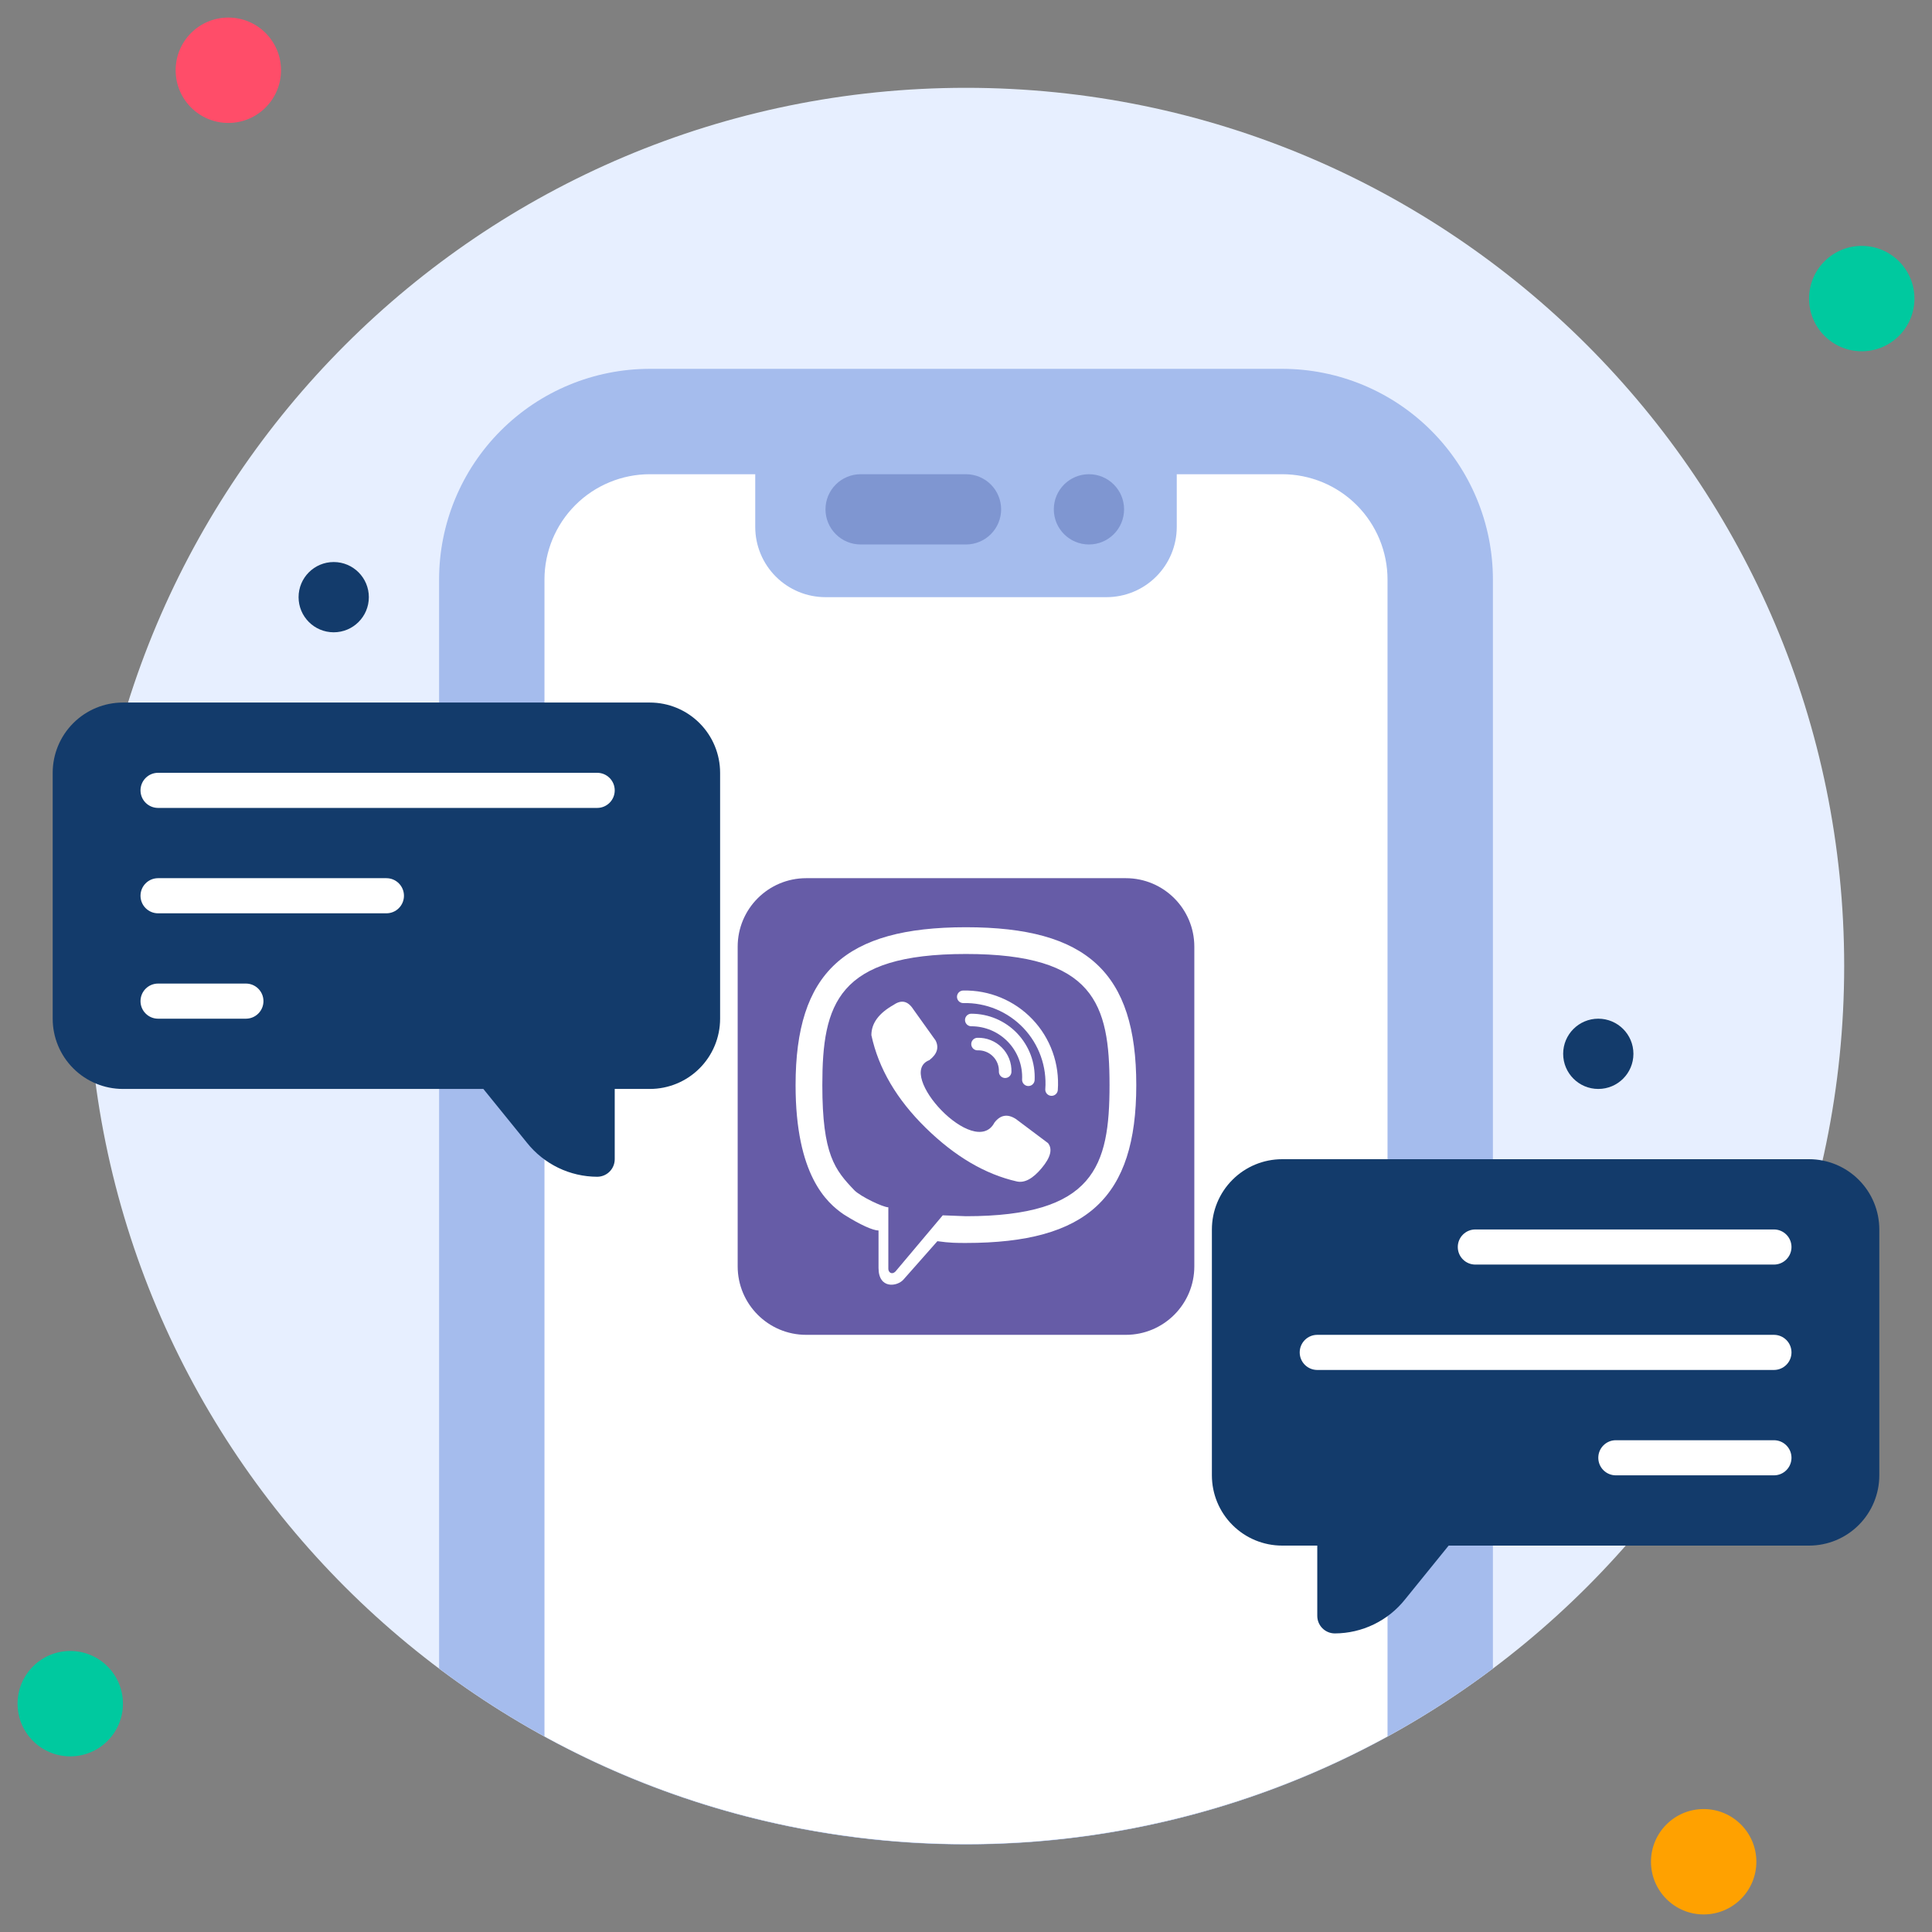
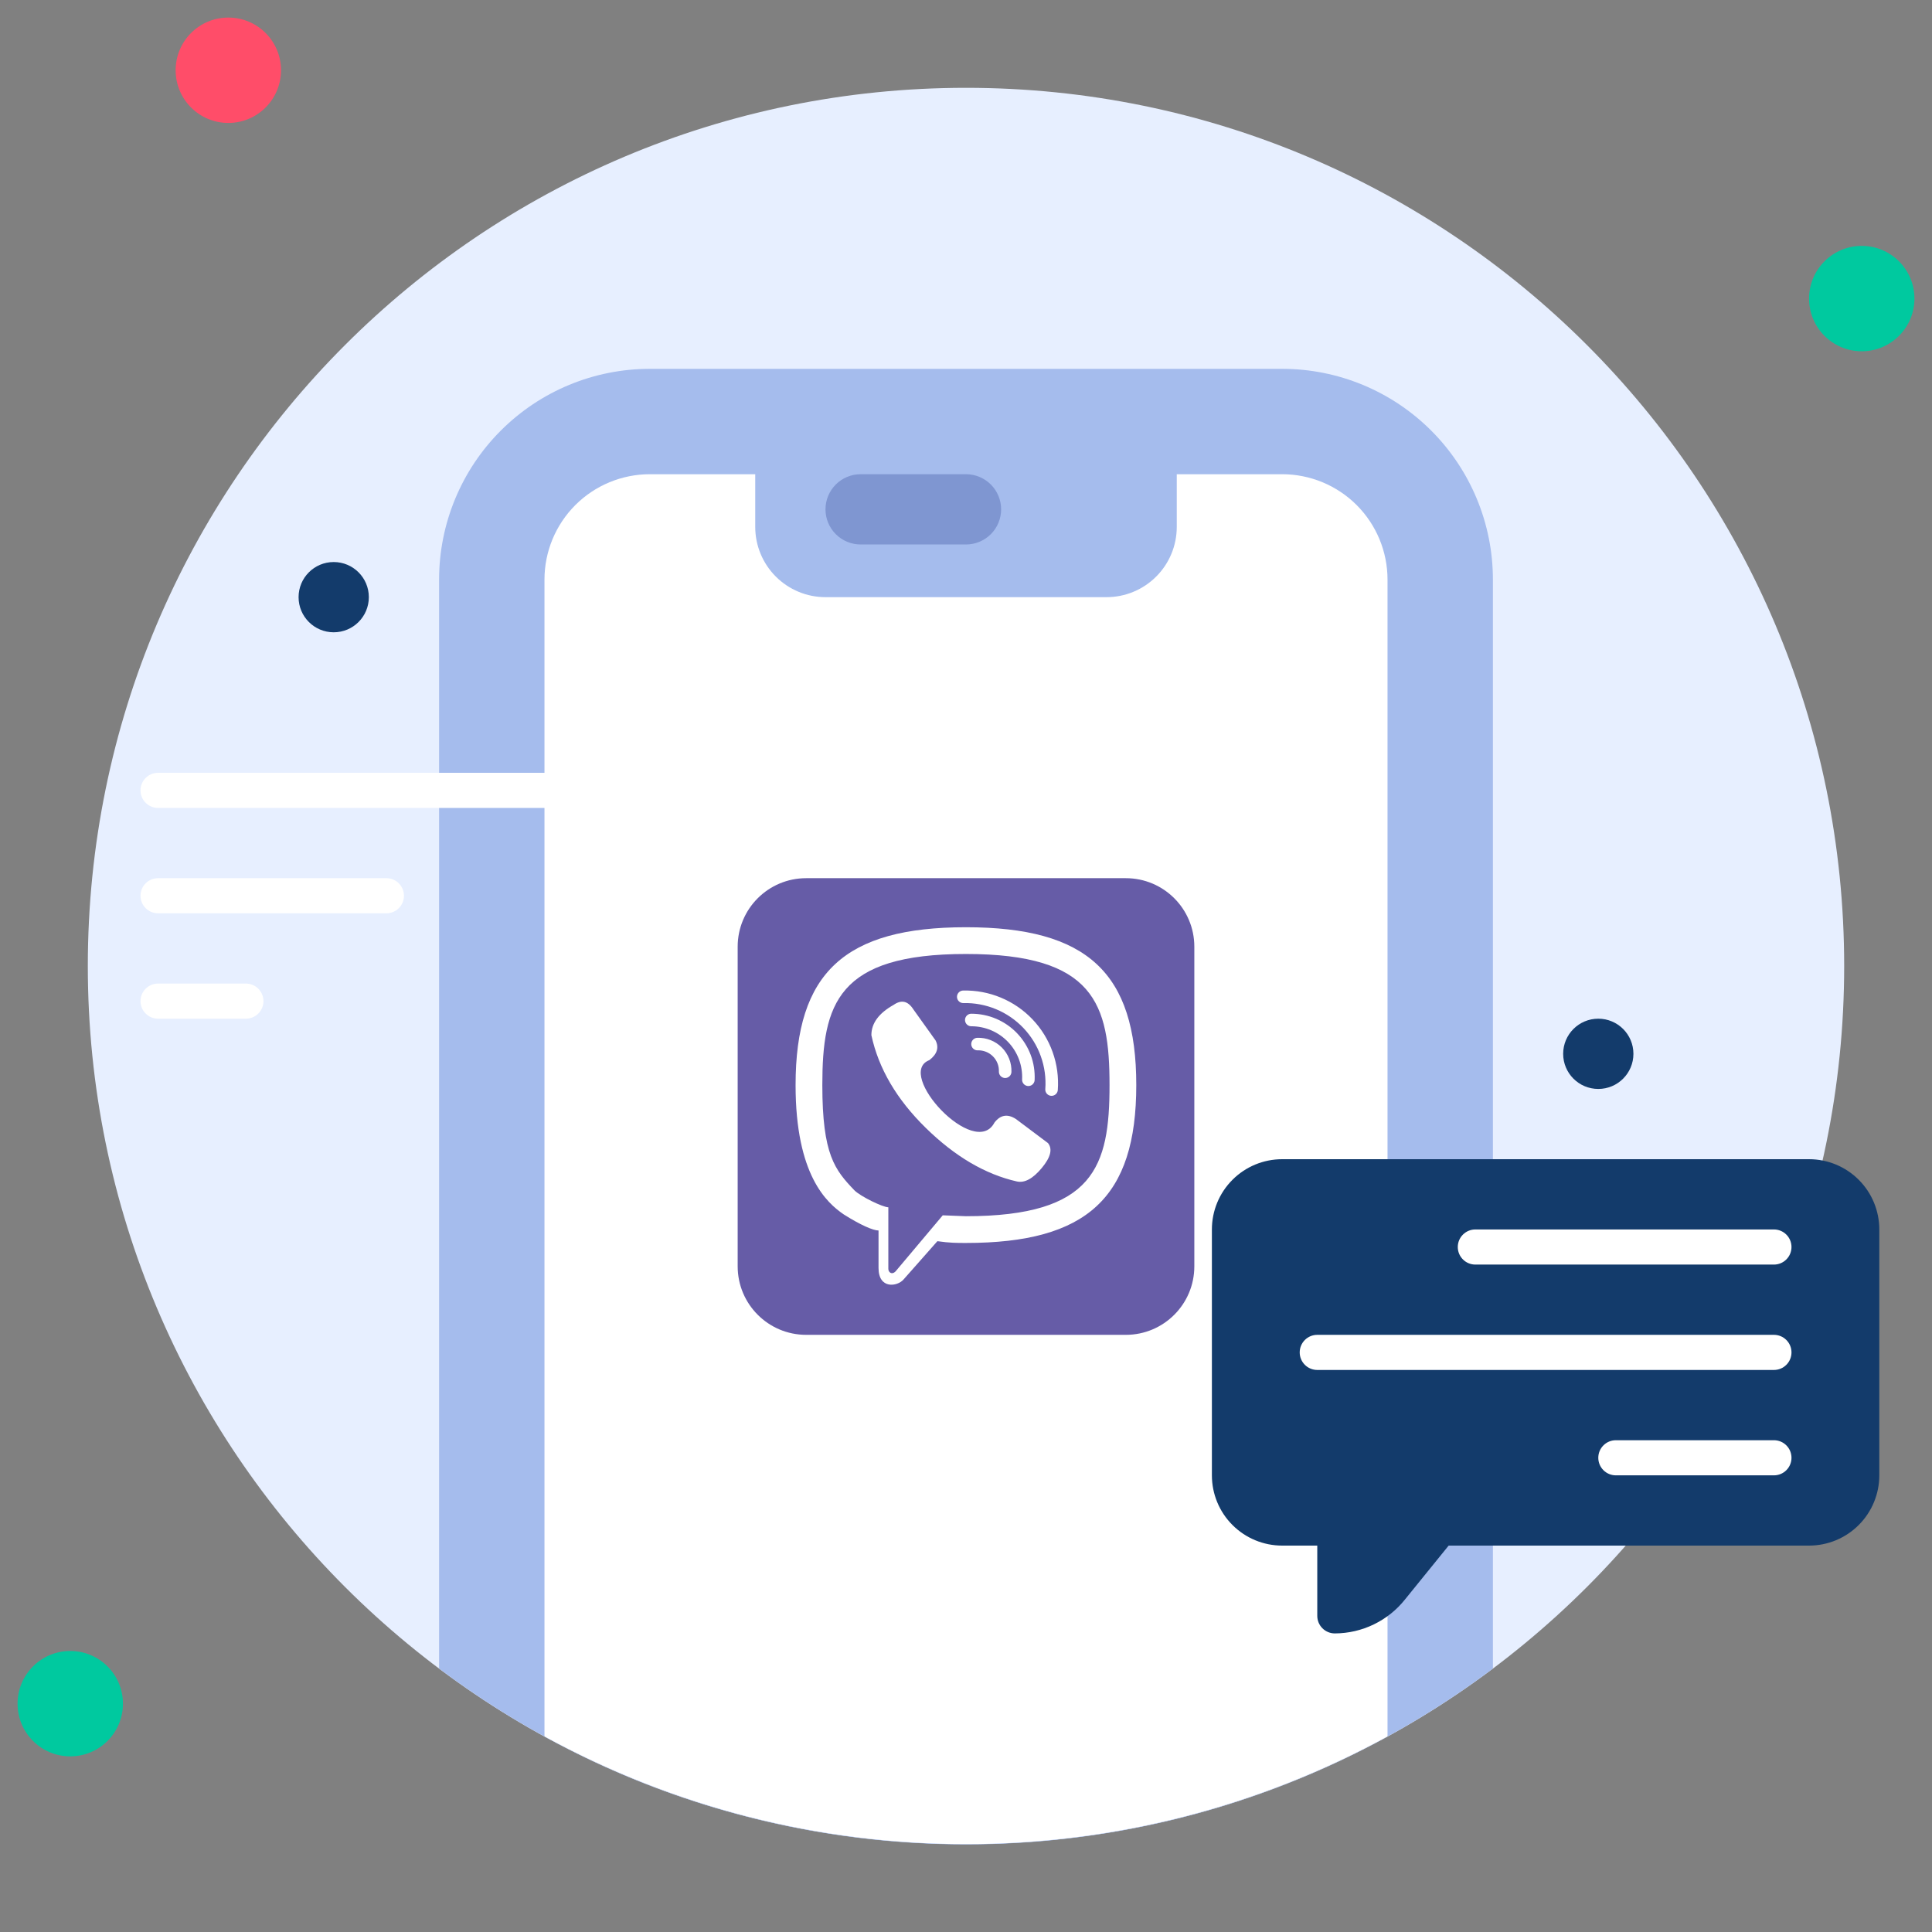
<svg xmlns="http://www.w3.org/2000/svg" width="110" height="110" viewBox="0 0 110 110" fill="none">
  <rect x="0" y="0" width="110" height="110" fill="#808080" stroke="none" />
  <path d="M55 105C82.614 105 105 82.614 105 55C105 27.386 82.614 5 55 5C27.386 5 5 27.386 5 55C5 82.614 27.386 105 55 105Z" fill="#E7EFFF" />
  <path d="M13 7C14.657 7 16 5.657 16 4C16 2.343 14.657 1 13 1C11.343 1 10 2.343 10 4C10 5.657 11.343 7 13 7Z" fill="#FF4D69" />
  <path d="M106 20C107.657 20 109 18.657 109 17C109 15.343 107.657 14 106 14C104.343 14 103 15.343 103 17C103 18.657 104.343 20 106 20Z" fill="#00C99F" />
-   <path d="M97 109C98.657 109 100 107.657 100 106C100 104.343 98.657 103 97 103C95.343 103 94 104.343 94 106C94 107.657 95.343 109 97 109Z" fill="#FFA100" />
  <path d="M4 100C5.657 100 7 98.657 7 97C7 95.343 5.657 94 4 94C2.343 94 1 95.343 1 97C1 98.657 2.343 100 4 100Z" fill="#00C99F" />
  <path d="M85 33V95C76.349 101.5 65.821 105.015 55 105.015C44.179 105.015 33.651 101.5 25 95V33C25 29.817 26.264 26.765 28.515 24.515C30.765 22.264 33.817 21 37 21H73C76.183 21 79.235 22.264 81.485 24.515C83.736 26.765 85 29.817 85 33Z" fill="#A5BCED" />
  <path d="M79 33V98.86C71.641 102.886 63.388 104.997 55 104.997C46.612 104.997 38.359 102.886 31 98.86V33C31 31.409 31.632 29.883 32.757 28.757C33.883 27.632 35.409 27 37 27H73C74.591 27 76.117 27.632 77.243 28.757C78.368 29.883 79 31.409 79 33Z" fill="white" />
  <path d="M43 26H67V30C67 31.061 66.579 32.078 65.828 32.828C65.078 33.579 64.061 34 63 34H47C45.939 34 44.922 33.579 44.172 32.828C43.421 32.078 43 31.061 43 30V26Z" fill="#A5BCED" />
  <path d="M55 31H49C48.47 31 47.961 30.789 47.586 30.414C47.211 30.039 47 29.53 47 29C47 28.47 47.211 27.961 47.586 27.586C47.961 27.211 48.47 27 49 27H55C55.53 27 56.039 27.211 56.414 27.586C56.789 27.961 57 28.47 57 29C57 29.53 56.789 30.039 56.414 30.414C56.039 30.789 55.53 31 55 31Z" fill="#7F96D1" />
-   <path d="M62 31C63.105 31 64 30.105 64 29C64 27.895 63.105 27 62 27C60.895 27 60 27.895 60 29C60 30.105 60.895 31 62 31Z" fill="#7F96D1" />
-   <path d="M37 40H7C5.939 40 4.922 40.421 4.172 41.172C3.421 41.922 3 42.939 3 44V58C3 59.061 3.421 60.078 4.172 60.828C4.922 61.579 5.939 62 7 62H27.52L30 65.06C30.479 65.663 31.087 66.15 31.779 66.486C32.471 66.822 33.23 66.997 34 67C34.265 67 34.52 66.895 34.707 66.707C34.895 66.52 35 66.265 35 66V62H37C38.061 62 39.078 61.579 39.828 60.828C40.579 60.078 41 59.061 41 58V44C41 42.939 40.579 41.922 39.828 41.172C39.078 40.421 38.061 40 37 40Z" fill="#133B6B" />
  <path d="M34 46H9C8.735 46 8.48 45.895 8.293 45.707C8.105 45.52 8 45.265 8 45C8 44.735 8.105 44.48 8.293 44.293C8.48 44.105 8.735 44 9 44H34C34.265 44 34.52 44.105 34.707 44.293C34.895 44.48 35 44.735 35 45C35 45.265 34.895 45.52 34.707 45.707C34.52 45.895 34.265 46 34 46Z" fill="white" />
  <path d="M22 52H9C8.735 52 8.48 51.895 8.293 51.707C8.105 51.52 8 51.265 8 51C8 50.735 8.105 50.48 8.293 50.293C8.48 50.105 8.735 50 9 50H22C22.265 50 22.52 50.105 22.707 50.293C22.895 50.48 23 50.735 23 51C23 51.265 22.895 51.52 22.707 51.707C22.52 51.895 22.265 52 22 52Z" fill="white" />
  <path d="M14 58H9C8.735 58 8.48 57.895 8.293 57.707C8.105 57.52 8 57.265 8 57C8 56.735 8.105 56.48 8.293 56.293C8.48 56.105 8.735 56 9 56H14C14.265 56 14.52 56.105 14.707 56.293C14.895 56.48 15 56.735 15 57C15 57.265 14.895 57.52 14.707 57.707C14.52 57.895 14.265 58 14 58Z" fill="white" />
  <path d="M73 66H103C104.061 66 105.078 66.421 105.828 67.172C106.579 67.922 107 68.939 107 70V84C107 85.061 106.579 86.078 105.828 86.828C105.078 87.579 104.061 88 103 88H82.48L80 91.06C79.522 91.663 78.913 92.15 78.221 92.486C77.529 92.822 76.77 92.997 76 93C75.735 93 75.48 92.895 75.293 92.707C75.105 92.52 75 92.265 75 92V88H73C71.939 88 70.922 87.579 70.172 86.828C69.421 86.078 69 85.061 69 84V70C69 68.939 69.421 67.922 70.172 67.172C70.922 66.421 71.939 66 73 66Z" fill="#133B6B" />
  <path d="M101 72H84C83.735 72 83.48 71.895 83.293 71.707C83.105 71.52 83 71.265 83 71C83 70.735 83.105 70.48 83.293 70.293C83.48 70.105 83.735 70 84 70H101C101.265 70 101.52 70.105 101.707 70.293C101.895 70.48 102 70.735 102 71C102 71.265 101.895 71.52 101.707 71.707C101.52 71.895 101.265 72 101 72Z" fill="white" />
  <path d="M101 78H75C74.735 78 74.48 77.895 74.293 77.707C74.105 77.52 74 77.265 74 77C74 76.735 74.105 76.48 74.293 76.293C74.48 76.105 74.735 76 75 76H101C101.265 76 101.52 76.105 101.707 76.293C101.895 76.48 102 76.735 102 77C102 77.265 101.895 77.52 101.707 77.707C101.52 77.895 101.265 78 101 78Z" fill="white" />
  <path d="M101 84H92C91.735 84 91.48 83.895 91.293 83.707C91.105 83.52 91 83.265 91 83C91 82.735 91.105 82.48 91.293 82.293C91.48 82.105 91.735 82 92 82H101C101.265 82 101.52 82.105 101.707 82.293C101.895 82.48 102 82.735 102 83C102 83.265 101.895 83.52 101.707 83.707C101.52 83.895 101.265 84 101 84Z" fill="white" />
  <path d="M91 62C92.105 62 93 61.105 93 60C93 58.895 92.105 58 91 58C89.895 58 89 58.895 89 60C89 61.105 89.895 62 91 62Z" fill="#133B6B" />
  <path d="M19 36C20.105 36 21 35.105 21 34C21 32.895 20.105 32 19 32C17.895 32 17 32.895 17 34C17 35.105 17.895 36 19 36Z" fill="#133B6B" />
  <path d="M64.1 50H45.9C43.746 50 42 51.746 42 53.9V72.1C42 74.254 43.746 76 45.9 76H64.1C66.254 76 68 74.254 68 72.1V53.9C68 51.746 66.254 50 64.1 50Z" fill="#665CA7" />
  <path d="M55.656 59.445C55.865 59.438 56.073 59.474 56.267 59.551C56.461 59.627 56.638 59.743 56.785 59.891C56.933 60.038 57.048 60.215 57.125 60.409C57.202 60.603 57.237 60.811 57.23 61.02M55.301 58.074C55.741 58.074 56.176 58.163 56.581 58.335C56.985 58.508 57.351 58.761 57.654 59.079C57.958 59.397 58.194 59.774 58.349 60.186C58.503 60.598 58.571 61.037 58.551 61.477M54.844 56.754C55.53 56.738 56.212 56.866 56.846 57.129C57.48 57.392 58.053 57.785 58.526 58.282C58.999 58.779 59.364 59.37 59.595 60.017C59.827 60.663 59.921 61.35 59.871 62.035" stroke="white" stroke-width="0.714" stroke-linecap="round" />
  <path fill-rule="evenodd" clip-rule="evenodd" d="M46.82 61.781C46.82 57.16 47.684 54.316 54.996 54.316C62.309 54.316 63.172 57.16 63.172 61.781C63.172 66.402 62.309 69.246 54.996 69.246L53.676 69.195L50.984 72.394C50.781 72.598 50.578 72.445 50.578 72.242V68.738C50.273 68.738 49.004 68.129 48.648 67.773C47.531 66.606 46.82 65.742 46.82 61.781ZM45.297 61.781C45.297 55.383 48.09 52.793 54.996 52.793C61.902 52.793 64.695 55.383 64.695 61.781C64.695 68.18 61.902 70.769 54.996 70.769C54.488 70.769 54.082 70.769 53.371 70.668L51.441 72.852C51.086 73.258 50.02 73.41 50.02 72.191V70.059C49.715 70.059 49.004 69.754 48.039 69.144C47.074 68.484 45.297 66.91 45.297 61.781ZM56.621 63.914C56.96 63.474 57.366 63.406 57.84 63.711L59.668 65.082C59.939 65.421 59.82 65.894 59.312 66.504C58.805 67.113 58.331 67.367 57.891 67.266C56.096 66.859 54.37 65.844 52.711 64.219C51.052 62.594 50.02 60.833 49.613 58.938C49.613 58.26 50.036 57.685 50.883 57.211C51.323 56.906 51.695 56.991 52 57.465L53.27 59.242C53.473 59.648 53.354 60.021 52.914 60.359C50.934 61.121 55.504 66.047 56.621 63.914Z" fill="white" />
</svg>